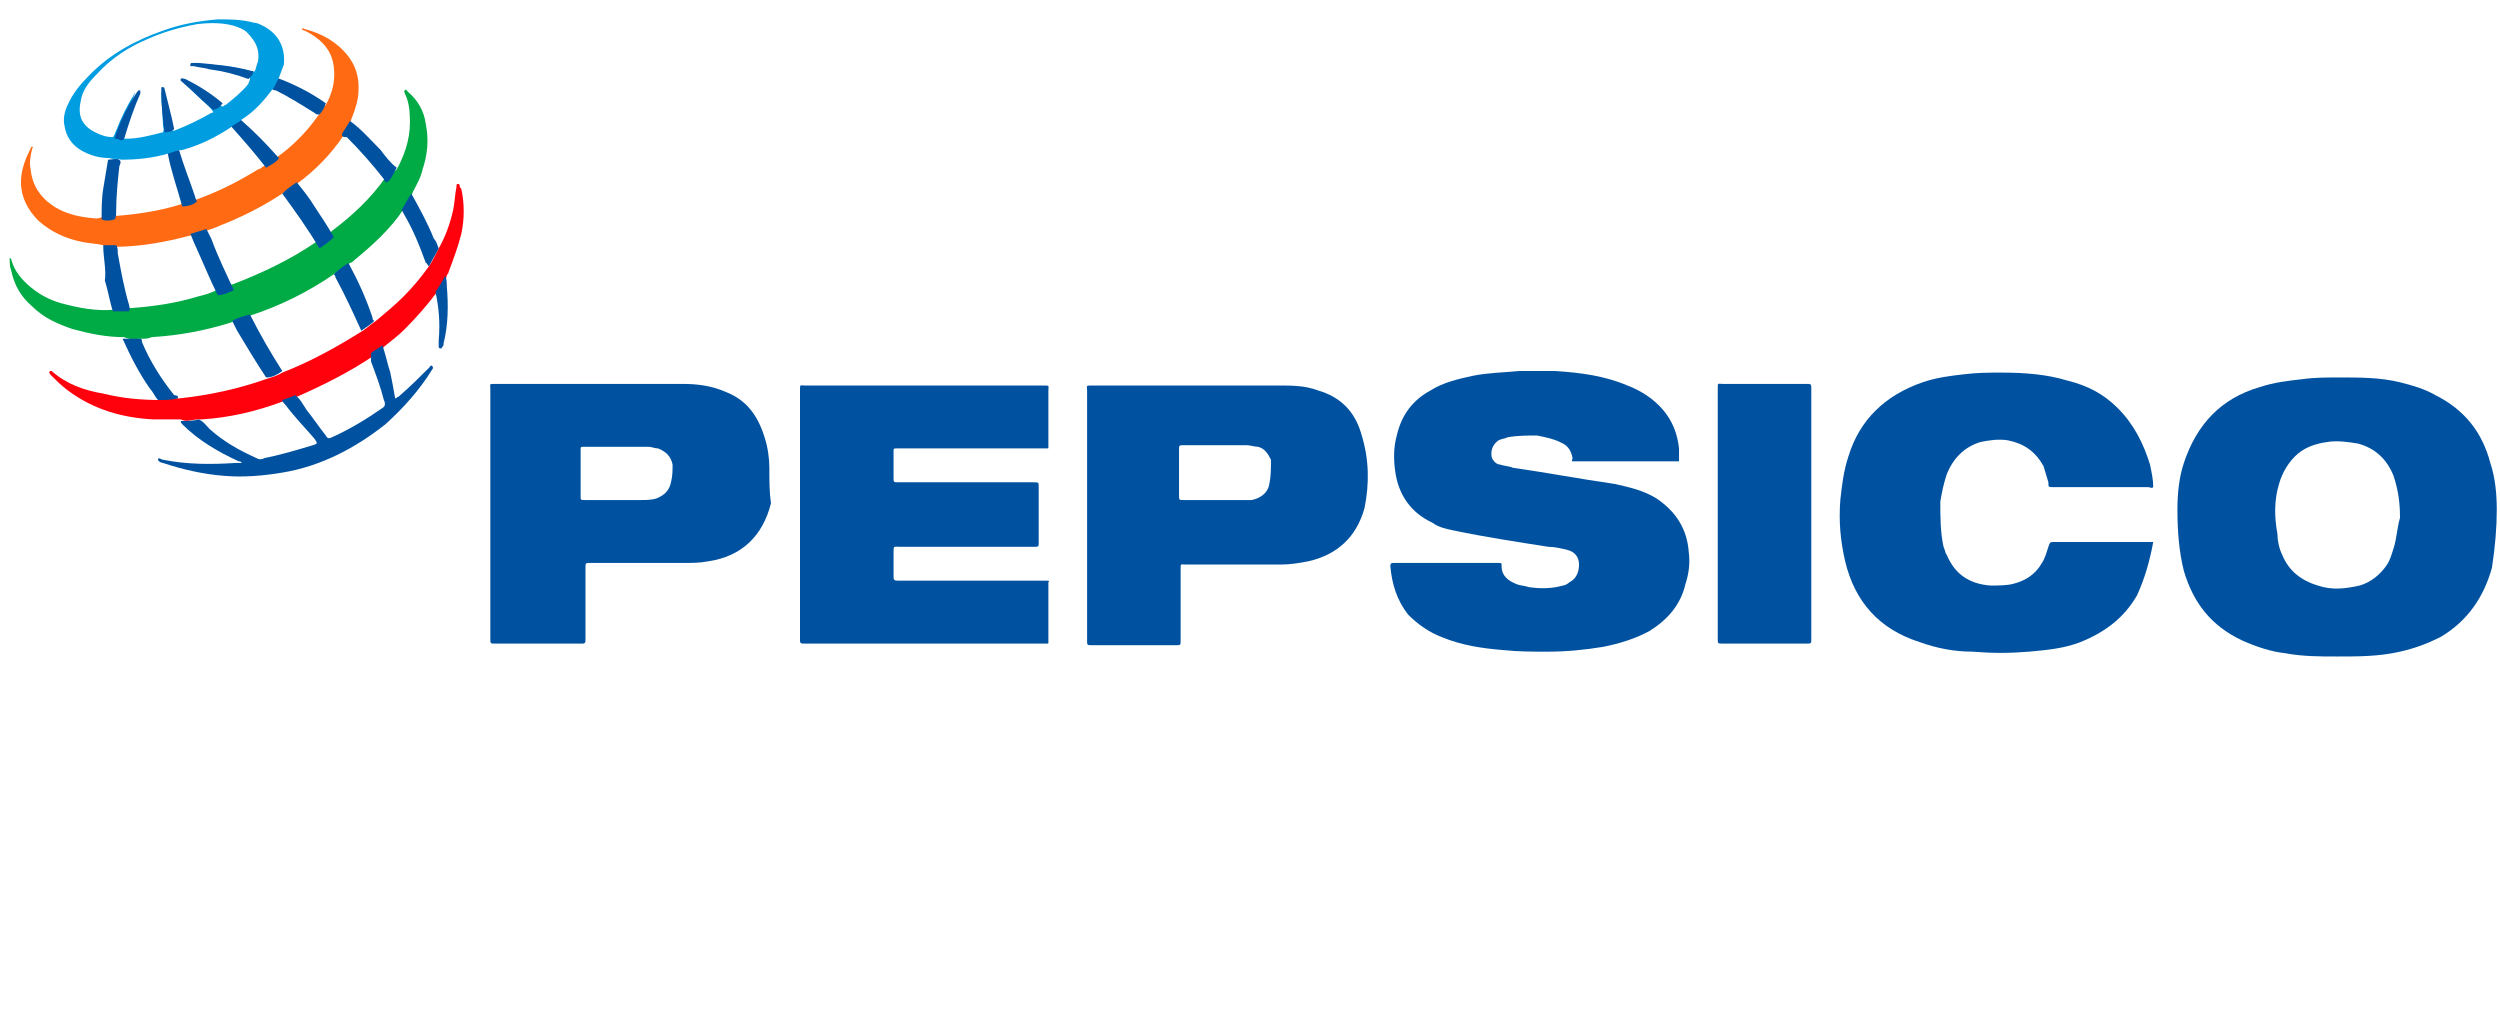
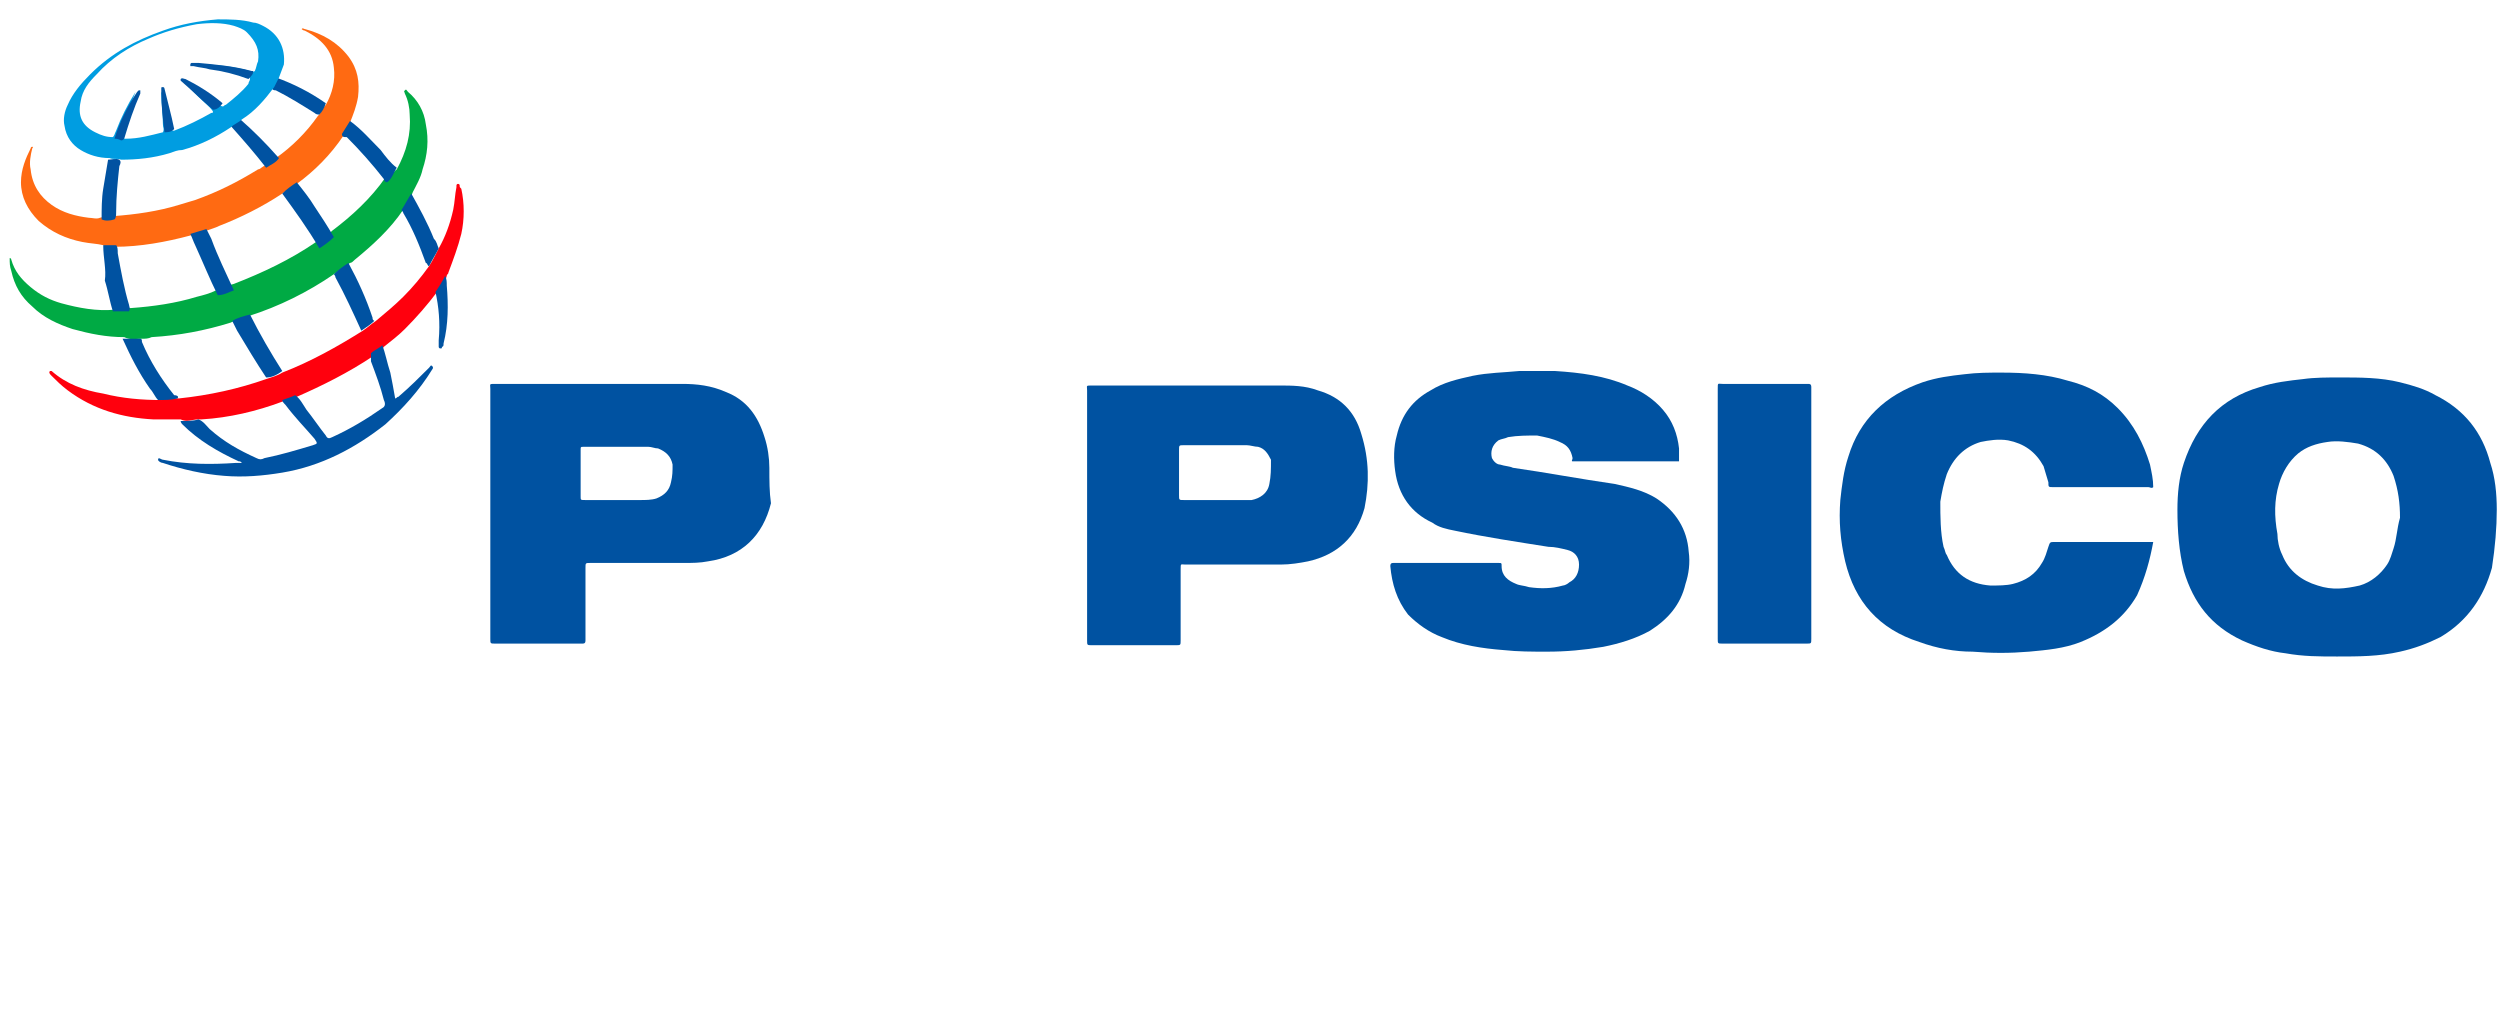
<svg xmlns="http://www.w3.org/2000/svg" viewBox="0 0 877 361">
  <path d="M589.004 161.834C576.557 161.834 564.109 161.834 551.661 161.834C551.095 161.834 551.661 161.268 551.661 160.702C551.095 157.873 549.964 156.176 547.135 155.044C544.872 153.912 542.043 153.346 539.214 152.781C535.819 152.781 532.424 152.78 529.029 153.346C527.897 153.912 526.766 153.912 525.634 154.478C523.371 156.176 522.805 158.439 523.371 160.702C523.937 161.834 525.068 162.966 526.2 162.966C527.897 163.532 529.595 163.532 530.726 164.098C542.608 165.795 554.49 168.059 566.372 169.756C571.464 170.888 576.557 172.02 581.083 174.849C587.873 179.376 591.833 185.6 592.399 193.522C592.965 197.483 592.399 201.444 591.268 204.839C589.57 212.195 585.044 217.288 578.82 221.249C573.728 224.078 568.07 225.776 562.412 226.907C555.622 228.039 549.398 228.605 542.608 228.605C537.516 228.605 532.424 228.605 527.332 228.039C519.976 227.473 512.621 226.341 505.831 223.512C501.304 221.815 497.344 218.985 493.949 215.59C489.988 210.498 488.291 204.839 487.725 198.615C487.725 197.483 488.291 197.483 488.857 197.483C501.304 197.483 513.186 197.483 525.634 197.483C526.766 197.483 526.766 197.483 526.766 198.615C526.766 202.01 529.029 203.707 531.858 204.839C532.99 205.405 534.687 205.405 536.384 205.971C540.345 206.537 544.306 206.537 548.266 205.405C548.832 205.405 549.964 204.839 550.53 204.273C552.793 203.141 553.924 200.878 553.924 198.049C553.924 195.22 552.227 193.522 549.964 192.956C547.701 192.39 545.437 191.824 543.174 191.824C532.424 190.127 521.108 188.429 510.357 186.166C507.528 185.6 504.699 185.034 502.436 183.337C495.081 179.941 490.554 173.717 489.423 165.229C488.857 161.268 488.857 156.741 489.988 152.781C491.686 145.424 495.646 140.332 501.87 136.937C506.397 134.107 511.489 132.976 516.581 131.844C522.239 130.712 527.332 130.712 532.99 130.146C536.95 130.146 541.477 130.146 545.437 130.146C554.49 130.712 562.977 131.844 570.899 135.239C575.425 136.937 579.952 139.766 583.346 143.727C586.741 147.688 588.439 152.215 589.004 157.307C589.004 160.137 589.004 160.702 589.004 161.834Z" fill="#0052A1" />
  <path d="M755.352 170.888C754.786 171.454 754.22 170.888 753.654 170.888C742.338 170.888 731.588 170.888 720.272 170.888C718.574 170.888 718.574 170.888 718.574 169.19C718.008 167.493 717.443 165.229 716.877 163.532C714.048 158.439 710.087 155.61 704.429 154.478C701.034 153.912 697.639 154.478 694.81 155.044C689.152 156.741 685.192 160.702 682.928 166.361C681.797 169.756 681.231 172.585 680.665 175.98C680.665 181.073 680.665 186.732 681.797 191.824C682.363 192.956 682.363 194.088 682.928 194.654C685.757 201.444 690.85 204.839 698.205 205.405C701.034 205.405 703.863 205.405 706.126 204.839C710.653 203.707 714.048 201.444 716.311 197.483C717.443 195.785 718.008 193.522 718.574 191.824C719.14 190.127 719.14 190.127 720.837 190.127C728.193 190.127 736.114 190.127 743.47 190.127C746.864 190.127 750.259 190.127 753.654 190.127C754.22 190.127 754.786 190.127 755.352 190.127C754.22 196.351 752.523 202.576 749.694 208.8C745.167 216.722 738.377 221.815 729.89 225.21C724.232 227.473 718.008 228.039 711.785 228.605C704.995 229.171 698.771 229.171 691.981 228.605C685.757 228.605 679.534 227.473 673.31 225.21C659.165 220.683 650.677 211.063 647.283 196.917C645.585 189.561 645.019 182.771 645.585 175.415C646.151 170.322 646.717 165.229 648.414 160.137C652.375 147.122 661.428 138.634 674.441 134.107C679.534 132.41 684.06 131.844 689.152 131.278C693.679 130.712 697.639 130.712 702.166 130.712C710.087 130.712 718.008 131.278 725.364 133.541C732.154 135.239 737.812 138.068 742.904 143.161C748.562 148.82 751.957 155.61 754.22 162.966C754.786 165.795 755.352 168.059 755.352 170.888Z" fill="#0052A1" />
-   <path d="M280.64 180.507C280.64 165.795 280.64 151.083 280.64 136.937C280.64 134.673 280.64 135.239 282.337 135.239C310.062 135.239 337.786 135.239 366.077 135.239C368.34 135.239 367.774 135.239 367.774 136.937C367.774 143.161 367.774 149.385 367.774 155.61C367.774 156.176 367.774 156.176 367.774 156.741C367.774 157.307 367.774 157.307 367.208 157.307C366.642 157.307 366.077 157.307 366.077 157.307C349.102 157.307 332.694 157.307 315.72 157.307C315.154 157.307 315.154 157.307 314.588 157.307C313.457 157.307 313.457 157.307 313.457 158.439C313.457 161.268 313.457 164.663 313.457 167.493C313.457 169.19 313.457 169.19 315.154 169.19C328.733 169.19 341.747 169.19 355.326 169.19C357.59 169.19 360.419 169.19 362.682 169.19C364.379 169.19 364.379 169.19 364.379 170.888C364.379 177.112 364.379 183.902 364.379 190.127C364.379 191.824 364.379 191.824 362.682 191.824C346.839 191.824 330.997 191.824 315.72 191.824C313.457 191.824 313.457 191.259 313.457 194.088C313.457 196.351 313.457 199.18 313.457 201.444C313.457 203.707 313.457 203.707 315.72 203.707C329.865 203.707 344.576 203.707 358.721 203.707C360.984 203.707 363.813 203.707 366.077 203.707C366.642 203.707 366.642 203.707 367.208 203.707C367.774 203.707 368.34 203.707 367.774 204.273C367.774 204.839 367.774 204.839 367.774 205.405C367.774 211.629 367.774 217.854 367.774 224.078C367.774 224.644 367.774 224.644 367.774 225.21C367.774 225.776 367.774 225.776 367.208 225.776C366.642 225.776 366.642 225.776 366.077 225.776C338.352 225.776 310.062 225.776 282.337 225.776H281.772C280.64 225.776 280.64 225.21 280.64 224.644C280.64 224.078 280.64 224.078 280.64 223.512C280.64 209.366 280.64 195.22 280.64 180.507Z" fill="#0052A1" />
  <path d="M635.401 180.507C635.401 194.654 635.401 209.366 635.401 223.512V224.078C635.401 225.776 635.401 225.776 633.703 225.776C624.085 225.776 613.9 225.776 604.281 225.776C602.584 225.776 602.584 225.776 602.584 224.078C602.584 209.932 602.584 195.22 602.584 181.073C602.584 166.361 602.584 151.083 602.584 136.371C602.584 134.107 602.584 134.673 604.281 134.673C613.9 134.673 623.519 134.673 633.138 134.673C633.703 134.673 633.703 134.673 634.269 134.673C634.835 134.673 635.401 134.673 635.401 135.805C635.401 136.371 635.401 136.937 635.401 136.937C635.401 151.649 635.401 166.361 635.401 180.507Z" fill="#0052A1" />
  <path d="M875.868 178.81C875.868 173.151 875.302 167.493 873.605 162.4C870.776 151.649 864.552 143.727 854.368 138.634C850.407 136.371 846.446 135.239 841.92 134.107C835.13 132.41 827.775 132.41 820.985 132.41C816.459 132.41 811.932 132.41 807.972 132.976C802.879 133.541 797.787 134.107 792.695 135.805C779.115 139.766 770.628 148.82 766.102 162.4C764.404 167.493 763.839 173.151 763.839 178.81C763.839 186.166 764.404 193.522 766.102 200.312C769.497 211.629 775.721 219.551 786.471 224.644C791.563 226.907 796.655 228.605 801.748 229.171C807.972 230.302 813.63 230.302 819.853 230.302C827.209 230.302 834.564 230.302 841.92 228.605C847.012 227.473 851.539 225.776 856.065 223.512C865.684 217.854 871.342 209.366 874.171 199.18C875.303 191.824 875.868 185.034 875.868 178.81ZM839.657 192.39C839.091 194.088 838.525 196.351 837.393 198.049C835.13 201.444 831.735 204.273 827.775 205.405C822.683 206.537 818.156 207.102 813.064 205.405C807.406 203.707 802.879 200.312 800.616 194.654C799.484 192.39 798.919 189.561 798.919 187.298C797.787 181.073 797.787 175.415 799.484 169.756C800.616 165.795 802.879 161.834 806.274 159.005C809.103 156.741 812.498 155.61 816.459 155.044C819.853 154.478 823.814 155.044 827.209 155.61C833.433 157.307 837.393 161.268 839.657 166.927C841.354 172.02 841.92 176.546 841.92 181.639C840.788 185.6 840.788 188.995 839.657 192.39Z" fill="#0052A1" />
  <path d="M269.89 164.098C269.89 160.702 269.324 156.741 268.192 153.346C265.929 145.99 261.968 140.332 254.613 137.502C249.521 135.239 244.428 134.673 239.336 134.673C217.27 134.673 195.203 134.673 173.703 134.673C171.439 134.673 172.005 134.673 172.005 136.371C172.005 151.083 172.005 165.229 172.005 179.941C172.005 194.654 172.005 209.366 172.005 224.078C172.005 225.776 172.005 225.776 173.703 225.776C173.703 225.776 173.703 225.776 174.268 225.776C183.887 225.776 193.506 225.776 203.125 225.776C203.69 225.776 203.69 225.776 204.256 225.776C204.822 225.776 205.388 225.776 205.388 224.644C205.388 224.078 205.388 224.078 205.388 223.512C205.388 215.59 205.388 207.102 205.388 199.18C205.388 197.483 205.388 197.483 207.085 197.483C217.836 197.483 229.152 197.483 239.902 197.483C242.731 197.483 245.56 197.483 248.389 196.917C260.271 195.219 267.627 187.863 270.456 176.546C269.89 172.585 269.89 168.624 269.89 164.098ZM235.376 169.19C234.81 172.02 233.112 173.717 230.283 174.849C228.586 175.415 226.323 175.415 224.625 175.415C218.401 175.415 211.612 175.415 205.388 175.415C203.69 175.415 203.69 175.415 203.69 174.283C203.69 168.624 203.69 163.532 203.69 157.873C203.69 156.741 203.69 156.741 204.822 156.741C208.217 156.741 212.177 156.741 216.704 156.741C219.533 156.741 223.494 156.741 227.454 156.741C228.586 156.741 229.717 157.307 230.849 157.307C233.678 158.439 235.376 160.137 235.941 162.966C235.941 165.229 235.941 166.927 235.376 169.19Z" fill="#0052A1" />
  <path d="M477.541 152.215C475.278 144.293 470.185 139.2 462.264 136.937C457.737 135.239 453.211 135.239 448.685 135.239C426.618 135.239 405.117 135.239 383.051 135.239C380.788 135.239 381.354 135.239 381.354 136.937C381.354 151.649 381.354 166.361 381.354 180.507C381.354 195.22 381.354 209.932 381.354 224.644C381.354 226.341 381.354 226.341 383.051 226.341C392.67 226.341 402.854 226.341 412.473 226.341C414.17 226.341 414.17 226.341 414.17 224.644V224.078C414.17 216.156 414.17 208.234 414.17 199.746C414.17 197.483 414.17 198.049 415.868 198.049C427.184 198.049 437.934 198.049 449.25 198.049C452.645 198.049 456.04 197.483 458.869 196.917C469.054 194.654 475.843 188.429 478.672 178.244C480.37 169.756 480.37 161.268 477.541 152.215ZM445.29 169.756C444.724 173.151 441.895 174.849 439.066 175.415C437.368 175.415 435.671 175.415 433.974 175.415C427.75 175.415 421.526 175.415 415.302 175.415C413.605 175.415 413.605 175.415 413.605 173.717C413.605 168.624 413.605 162.966 413.605 157.873C413.605 156.176 413.605 156.176 415.302 156.176C418.697 156.176 422.658 156.176 426.618 156.176C429.447 156.176 433.408 156.176 437.368 156.176C438.5 156.176 440.198 156.741 441.329 156.741C443.592 157.307 444.724 159.005 445.856 161.268C445.856 164.663 445.856 166.927 445.29 169.756Z" fill="#0052A1" />
  <path d="M139.188 59.415C142.583 53.19 144.281 46.966 143.715 40.176C143.715 37.912 143.149 35.083 142.017 32.819C142.017 32.254 141.452 32.254 142.017 31.688C142.583 31.122 142.583 31.688 143.149 32.254C146.544 35.083 148.807 39.044 149.373 43.571C150.504 49.229 149.939 54.322 148.241 59.415C147.675 62.244 145.978 65.073 144.846 67.337C144.281 69.034 143.149 70.732 142.583 71.863C142.017 72.429 142.017 72.995 141.452 73.561C136.925 80.351 130.701 86.01 124.477 91.102C123.912 91.668 123.346 92.234 122.78 92.234C121.083 93.366 119.385 94.498 117.122 96.195C108.069 102.42 97.885 107.512 87.134 110.907C84.871 111.473 83.174 112.039 80.91 113.171C71.857 116 62.804 117.698 53.186 118.263C52.054 118.829 50.922 118.829 49.791 118.829C47.528 118.829 45.83 119.395 43.567 118.263C37.343 118.263 31.685 117.132 25.461 115.434C20.369 113.737 15.277 111.473 11.316 107.512C7.355 104.117 5.092 100.156 3.961 95.063C3.395 93.366 3.395 92.234 3.395 90.537C3.961 90.537 3.961 91.102 3.961 91.102C5.092 95.063 7.355 97.893 10.75 100.722C14.145 103.551 17.54 105.249 21.501 106.38C27.724 108.078 33.948 109.21 40.172 108.644C41.87 107.512 43.567 108.078 45.83 108.078C53.752 107.512 61.673 106.38 69.028 104.117C71.291 103.551 73.555 102.985 75.818 101.854C78.081 101.288 79.779 100.156 82.042 99.59C92.226 95.629 101.845 91.102 110.898 84.878C112.595 83.746 114.859 82.615 116.556 80.917C123.346 75.824 130.135 69.6 135.228 62.244C136.925 62.81 137.491 60.546 139.188 59.415Z" fill="#00AA44" />
  <path d="M36.212 86.01C33.948 85.444 31.685 85.444 28.856 84.878C23.198 83.746 18.106 81.483 13.579 77.522C9.619 73.561 7.355 69.034 7.355 63.941C7.355 59.415 9.053 55.454 10.75 52.059C10.75 52.059 10.75 51.493 11.316 51.493C11.882 51.493 11.316 52.059 11.316 52.059C10.75 54.322 10.184 57.151 10.75 59.415C11.316 65.073 14.145 69.034 18.106 71.863C22.066 74.693 26.593 75.824 31.119 76.39C32.251 76.39 33.948 76.956 35.08 76.39C36.777 75.824 38.475 76.39 39.606 75.824C47.528 75.259 55.449 74.127 62.804 71.863C64.502 71.298 66.765 70.732 68.463 70.166C76.384 67.337 83.174 63.941 90.529 59.415C91.095 59.415 91.661 58.849 91.661 58.849C93.358 57.717 95.055 56.585 96.753 55.454C102.411 51.493 107.503 46.4 111.464 40.742C112.595 39.61 113.161 37.912 114.293 36.781C116.556 32.819 117.688 28.293 117.122 23.766C116.556 17.541 112.595 13.581 106.937 10.751C106.372 10.751 105.806 10.185 105.806 10.185C106.372 9.62 106.372 10.185 106.937 10.185C113.161 11.883 118.254 14.712 122.214 19.805C125.609 24.332 126.175 28.859 125.609 33.951C125.043 37.346 123.912 40.176 122.78 43.005C122.78 44.703 121.083 45.834 120.517 47.532C115.99 54.322 110.332 59.98 104.108 64.507C102.411 65.639 100.714 66.771 99.016 67.903C92.226 72.429 84.305 76.39 76.95 79.219C75.818 79.785 74.121 80.351 72.423 80.917C70.726 81.483 68.463 82.049 66.765 82.615C58.278 84.878 49.225 86.576 40.172 86.576C39.606 86.576 37.909 87.141 36.212 86.01Z" fill="#FF6A12" />
  <path d="M153.899 87.141C156.163 83.18 157.86 78.654 158.992 73.561C159.557 70.732 159.557 68.468 160.123 65.639V65.073C160.123 65.073 160.123 64.507 160.689 64.507C160.689 64.507 161.255 64.507 161.255 65.073C161.255 65.639 161.255 65.639 161.821 66.205C162.952 71.298 162.952 76.956 161.821 82.049C160.689 86.576 158.992 91.102 157.294 95.629C157.294 96.195 156.728 96.195 156.728 96.761C156.163 99.024 155.031 100.722 153.334 102.42C149.939 106.946 145.978 111.473 142.017 115.434C139.754 117.698 137.491 119.395 134.662 121.659C133.53 123.356 131.833 123.922 130.701 125.054C122.214 130.712 113.161 135.239 104.108 139.2C102.411 139.766 100.714 140.332 99.016 140.898C89.963 144.293 80.344 146.556 70.726 147.122C70.16 147.122 69.594 147.122 69.594 147.122C67.331 147.122 65.634 148.254 63.37 147.122C59.975 147.122 56.581 147.122 53.752 147.122C43.001 146.556 32.817 143.727 23.764 136.937C21.501 135.239 19.803 133.541 18.106 131.844C17.54 131.278 16.974 130.712 17.54 130.146C18.106 130.146 18.106 130.146 18.106 130.146C23.198 134.673 29.422 136.937 36.212 138.068C43.001 139.766 49.791 140.332 56.581 140.332C58.844 139.2 60.541 139.766 62.804 139.766C73.555 138.634 83.739 136.371 93.358 132.976C95.055 132.41 97.319 131.844 99.016 130.712C109.201 126.751 118.254 121.659 127.306 116C129.004 114.868 130.136 113.737 131.833 112.605C135.228 109.776 138.623 106.946 141.452 104.117C144.846 100.722 147.676 97.327 150.505 93.366C151.636 91.668 152.768 89.405 153.899 87.141Z" fill="#FF000D" />
  <path d="M130.135 123.922C131.267 122.79 132.964 122.224 134.096 121.093C135.228 123.922 135.794 127.317 136.925 130.712C137.491 133.541 138.057 136.371 138.623 139.766C139.188 139.766 139.188 139.2 139.754 139.2C143.715 135.805 147.11 132.41 150.504 129.015C151.07 128.449 151.07 127.883 151.636 128.449C152.202 129.015 151.636 129.58 151.636 129.58C147.11 136.937 141.452 143.161 135.228 148.82C124.477 157.307 112.595 163.532 99.016 165.795C92.226 166.927 85.437 167.493 78.647 166.927C71.292 166.361 63.936 164.663 57.146 162.4C56.581 162.4 55.449 161.834 55.449 161.268C55.449 160.137 56.581 161.268 57.146 161.268C65.633 162.966 74.121 162.966 82.608 162.4C83.174 162.4 83.739 162.4 84.871 162.4C84.305 161.834 84.305 161.834 83.739 161.834C76.384 158.439 69.594 154.478 63.936 148.82C63.936 148.82 63.37 148.254 63.37 147.688C65.633 147.688 67.897 147.688 69.594 147.122C71.292 147.688 72.423 149.385 73.555 150.517C78.647 155.044 83.739 157.873 89.963 160.702C91.095 161.268 91.661 161.268 92.792 160.702C98.45 159.571 104.108 157.873 109.766 156.176C111.464 155.61 111.464 155.61 110.332 153.912C106.937 149.951 103.543 146.556 100.148 142.029C99.582 141.463 99.016 140.898 99.016 140.332C100.714 139.766 102.411 139.2 103.543 138.634C105.24 139.766 106.372 142.029 107.503 143.727C109.766 146.556 112.03 149.951 114.293 152.78C114.859 153.912 115.424 153.912 116.556 153.346C122.78 150.517 128.438 147.122 134.096 143.161C135.228 142.595 135.228 141.463 134.662 140.332C133.53 135.805 131.833 131.278 130.135 126.751C130.135 125.054 130.135 124.488 130.135 123.922Z" fill="#0052A1" />
  <path d="M62.239 139.766C59.975 140.332 57.712 140.332 55.449 140.332C54.317 139.2 53.752 137.502 52.62 136.371C48.659 130.712 45.83 125.054 43.001 118.829C45.264 118.829 46.962 118.829 49.225 118.829C49.791 118.829 49.791 119.395 49.791 119.961C52.62 126.751 56.581 132.976 61.107 138.634C62.239 138.634 62.804 139.2 62.239 139.766Z" fill="#0052A1" />
  <path d="M119.951 46.966C121.083 45.268 121.648 44.137 122.78 42.439C126.741 45.268 130.135 49.229 133.53 52.624C135.228 54.888 136.925 57.151 139.188 58.849C138.057 60.546 137.491 62.81 135.793 63.941C135.228 63.941 134.662 63.376 134.662 62.81C130.701 57.717 126.175 52.624 121.648 48.098C120.517 48.098 119.951 48.098 119.951 46.966Z" fill="#0052A1" />
  <path d="M153.899 87.141C152.768 89.405 151.636 91.102 150.504 93.366C149.939 93.366 149.939 92.234 149.373 92.234C147.11 86.01 144.846 80.351 141.452 74.693C141.452 74.127 140.886 74.127 140.886 73.561C142.017 71.863 143.149 69.6 144.281 67.902C147.11 72.995 149.939 78.088 152.202 83.746C153.333 84.878 153.333 86.01 153.899 87.141Z" fill="#0052A1" />
  <path d="M36.212 86.01C37.909 86.01 39.606 86.01 40.738 86.01C41.304 86.576 41.304 87.707 41.304 88.839C42.435 95.063 43.567 101.288 45.265 106.946C45.265 107.512 45.83 108.078 45.265 109.21C43.567 109.21 41.304 109.21 39.606 109.21C38.475 105.815 37.909 101.854 36.778 98.459C37.343 94.498 36.212 90.537 36.212 86.01Z" fill="#0052A1" />
  <path d="M37.909 56.02C39.041 56.02 40.738 55.454 41.87 56.02C42.435 56.585 42.435 57.151 41.87 58.283C41.304 63.376 40.738 69.034 40.738 74.693C40.738 75.258 40.738 76.39 40.172 76.956C38.475 77.522 36.777 77.522 35.646 76.956C35.646 73.561 35.646 69.6 36.212 66.205C36.777 62.81 37.343 59.415 37.909 56.02Z" fill="#0152A1" />
  <path d="M95.055 30.556C95.055 29.424 96.187 28.293 96.753 27.161C102.977 29.424 108.635 32.254 114.293 36.215C113.727 37.912 113.161 39.044 112.03 40.176C111.464 40.176 110.898 40.176 110.332 39.61C105.806 36.781 101.279 33.951 96.753 31.688C96.187 31.688 95.621 31.688 95.055 30.556Z" fill="#0052A1" />
  <path d="M152.768 102.42C153.899 100.722 155.031 99.024 156.163 96.761C156.728 97.893 156.728 99.024 156.728 100.156C157.294 106.946 157.294 113.737 155.597 120.527C155.597 121.093 155.597 121.659 155.031 121.659C155.031 122.224 155.031 122.224 154.465 122.224C153.899 122.224 153.899 121.659 153.899 121.659C153.899 121.093 153.899 119.961 153.899 119.395C154.465 113.171 153.899 107.512 152.768 102.42Z" fill="#0153A1" />
  <path d="M104.108 63.941C106.372 66.771 108.635 69.6 110.332 72.429C112.595 75.824 114.859 79.219 117.122 83.18C115.425 84.878 113.727 86.01 112.03 87.141C108.069 80.351 103.543 74.127 99.016 67.902C100.714 66.205 102.411 65.073 104.108 63.941Z" fill="#0052A1" />
  <path d="M76.384 103.551C73.555 97.893 71.292 92.234 68.463 86.01C67.897 84.878 67.331 83.18 66.765 82.049C68.463 81.483 70.726 80.917 72.423 80.351C72.989 81.483 73.555 82.615 74.121 83.746C76.384 89.971 79.213 95.629 82.042 101.854C80.344 102.42 78.647 103.551 76.384 103.551Z" fill="#0052A1" />
  <path d="M93.358 132.41C89.963 127.317 86.568 121.659 83.174 116C82.608 114.868 82.042 113.737 81.476 112.605C83.174 111.473 85.437 110.907 87.7 110.341C91.095 117.132 95.055 123.922 99.016 130.146C96.753 131.844 95.055 132.41 93.358 132.41Z" fill="#0052A1" />
  <path d="M122.214 92.234C125.609 98.459 128.438 104.683 130.701 111.473C130.701 112.039 130.701 112.039 131.267 112.605C130.135 113.737 128.438 114.868 126.741 116C123.912 109.776 121.082 103.551 117.688 97.327C117.688 96.761 117.122 96.195 117.122 96.195C118.819 94.498 120.517 93.366 122.214 92.234Z" fill="#0052A1" />
  <path d="M84.305 41.873C88.832 45.834 93.358 50.361 97.319 54.888L97.885 55.454C96.753 57.151 95.056 57.717 93.358 58.849C89.397 53.756 85.437 49.229 80.91 44.137C81.476 43.571 82.608 42.439 84.305 41.873Z" fill="#0052A1" />
-   <path d="M63.936 72.429C62.239 66.205 59.975 59.98 58.844 53.756C59.975 53.19 61.673 52.624 62.804 52.624C64.502 58.283 66.765 63.941 68.463 69.034C68.463 69.6 69.028 70.166 69.028 70.732C67.897 71.863 65.633 72.429 63.936 72.429Z" fill="#0052A1" />
  <path d="M92.227 9.054C91.095 8.488 89.963 7.922 88.832 7.922C84.871 6.79 80.345 6.79 76.384 6.79C69.594 7.356 63.37 8.488 57.147 10.751C47.528 14.146 39.041 18.673 31.685 26.029C28.29 29.424 25.461 32.819 23.764 36.781C22.632 39.044 22.067 41.873 22.632 44.137C23.198 48.097 25.461 50.927 28.29 52.624C31.119 54.322 34.514 55.454 38.475 55.454C39.607 56.02 41.304 55.454 42.436 56.02C48.094 56.02 53.752 55.454 59.41 53.756C61.107 53.19 62.239 52.624 63.936 52.624C70.16 50.927 75.818 48.097 80.91 44.702C82.042 43.571 83.74 43.005 84.871 41.873C89.397 39.044 92.792 35.083 96.187 30.556C96.753 29.424 97.319 28.293 97.885 27.161C98.45 25.463 99.016 24.332 99.582 22.634C100.148 16.976 97.885 11.883 92.227 9.054ZM90.529 21.502C89.963 22.634 89.963 23.766 89.397 24.898C88.832 25.463 88.266 24.898 87.7 24.898C81.476 23.2 75.818 22.634 69.594 22.634C75.252 23.766 81.476 24.898 86.569 26.595C87.134 26.595 87.7 27.161 87.7 27.727C87.7 28.293 87.134 28.858 87.134 29.424C84.871 32.254 82.042 34.517 79.213 36.781C78.647 36.781 78.647 37.346 78.081 37.346C75.818 36.781 74.687 35.083 72.989 33.951C70.16 32.254 67.331 30.556 64.502 28.858C66.2 30.556 67.897 32.254 69.594 33.951C71.292 35.649 73.555 37.346 74.687 39.044C74.687 39.61 74.687 39.61 74.121 39.61C70.16 41.873 65.634 44.137 61.107 45.834H60.541C59.976 45.268 59.41 44.137 59.41 43.005C58.844 40.176 57.712 36.781 57.147 33.951C57.147 33.385 57.147 32.819 56.581 32.254C56.581 36.215 57.147 40.176 57.147 43.571C57.147 44.702 57.712 45.268 57.147 46.4C52.62 47.532 48.66 48.663 44.133 48.663C43.567 48.663 43.001 48.663 43.001 48.097C42.436 47.532 43.001 46.4 43.001 45.834C44.133 41.307 45.83 36.781 47.528 32.254C44.699 36.781 42.436 41.307 40.738 45.834C40.172 46.966 40.172 47.532 39.607 48.097C37.343 48.097 35.646 47.532 33.383 46.4C28.856 44.137 27.159 40.741 28.29 35.649C28.856 31.688 31.119 28.858 33.949 26.029C39.041 20.371 45.265 16.41 52.054 13.581C57.147 11.317 62.805 9.619 69.028 8.488C73.555 7.922 78.081 7.922 82.042 9.054C83.74 9.619 85.437 10.185 86.569 11.317C89.963 14.712 91.095 17.541 90.529 21.502Z" fill="#009DE1" />
  <path d="M87.134 27.727C82.608 26.029 78.081 24.898 73.555 24.332C71.857 23.766 70.16 23.766 67.897 23.2C67.331 23.2 67.331 23.2 66.765 23.2C66.765 23.2 66.765 23.2 66.765 22.634C66.765 22.634 66.765 22.068 67.331 22.068C67.897 22.068 69.028 22.068 69.594 22.068C75.818 22.634 82.042 23.2 88.266 24.898H88.832C88.832 26.029 88.266 26.595 87.134 27.727Z" fill="#0354A2" />
  <path d="M40.172 48.663C41.87 43.005 44.699 37.346 48.094 32.254L48.66 31.688C48.66 31.688 48.66 31.688 49.225 31.688V32.254V32.819C46.962 37.912 45.265 43.005 43.567 48.663C43.001 49.229 43.001 49.229 42.436 49.229C41.304 48.663 40.738 48.663 40.172 48.663Z" fill="#0253A2" />
  <path d="M74.686 38.478C70.726 35.083 67.331 31.688 63.37 28.293C63.37 28.293 63.37 28.293 63.37 27.727C63.936 27.161 64.502 27.727 65.068 27.727C69.594 29.99 74.121 32.819 78.081 36.215C76.95 37.912 75.818 38.478 74.686 38.478Z" fill="#0253A2" />
  <path d="M57.712 46.4C57.146 41.873 56.581 37.346 56.581 32.254C56.581 31.688 56.581 31.688 56.581 31.122C56.581 30.556 56.581 30.556 57.146 30.556C57.712 30.556 57.712 31.122 57.712 31.122C58.278 33.385 58.844 35.649 59.41 37.912C59.975 40.176 60.541 42.439 61.107 45.268C59.975 46.4 58.844 46.4 57.712 46.4Z" fill="#0254A2" />
</svg>